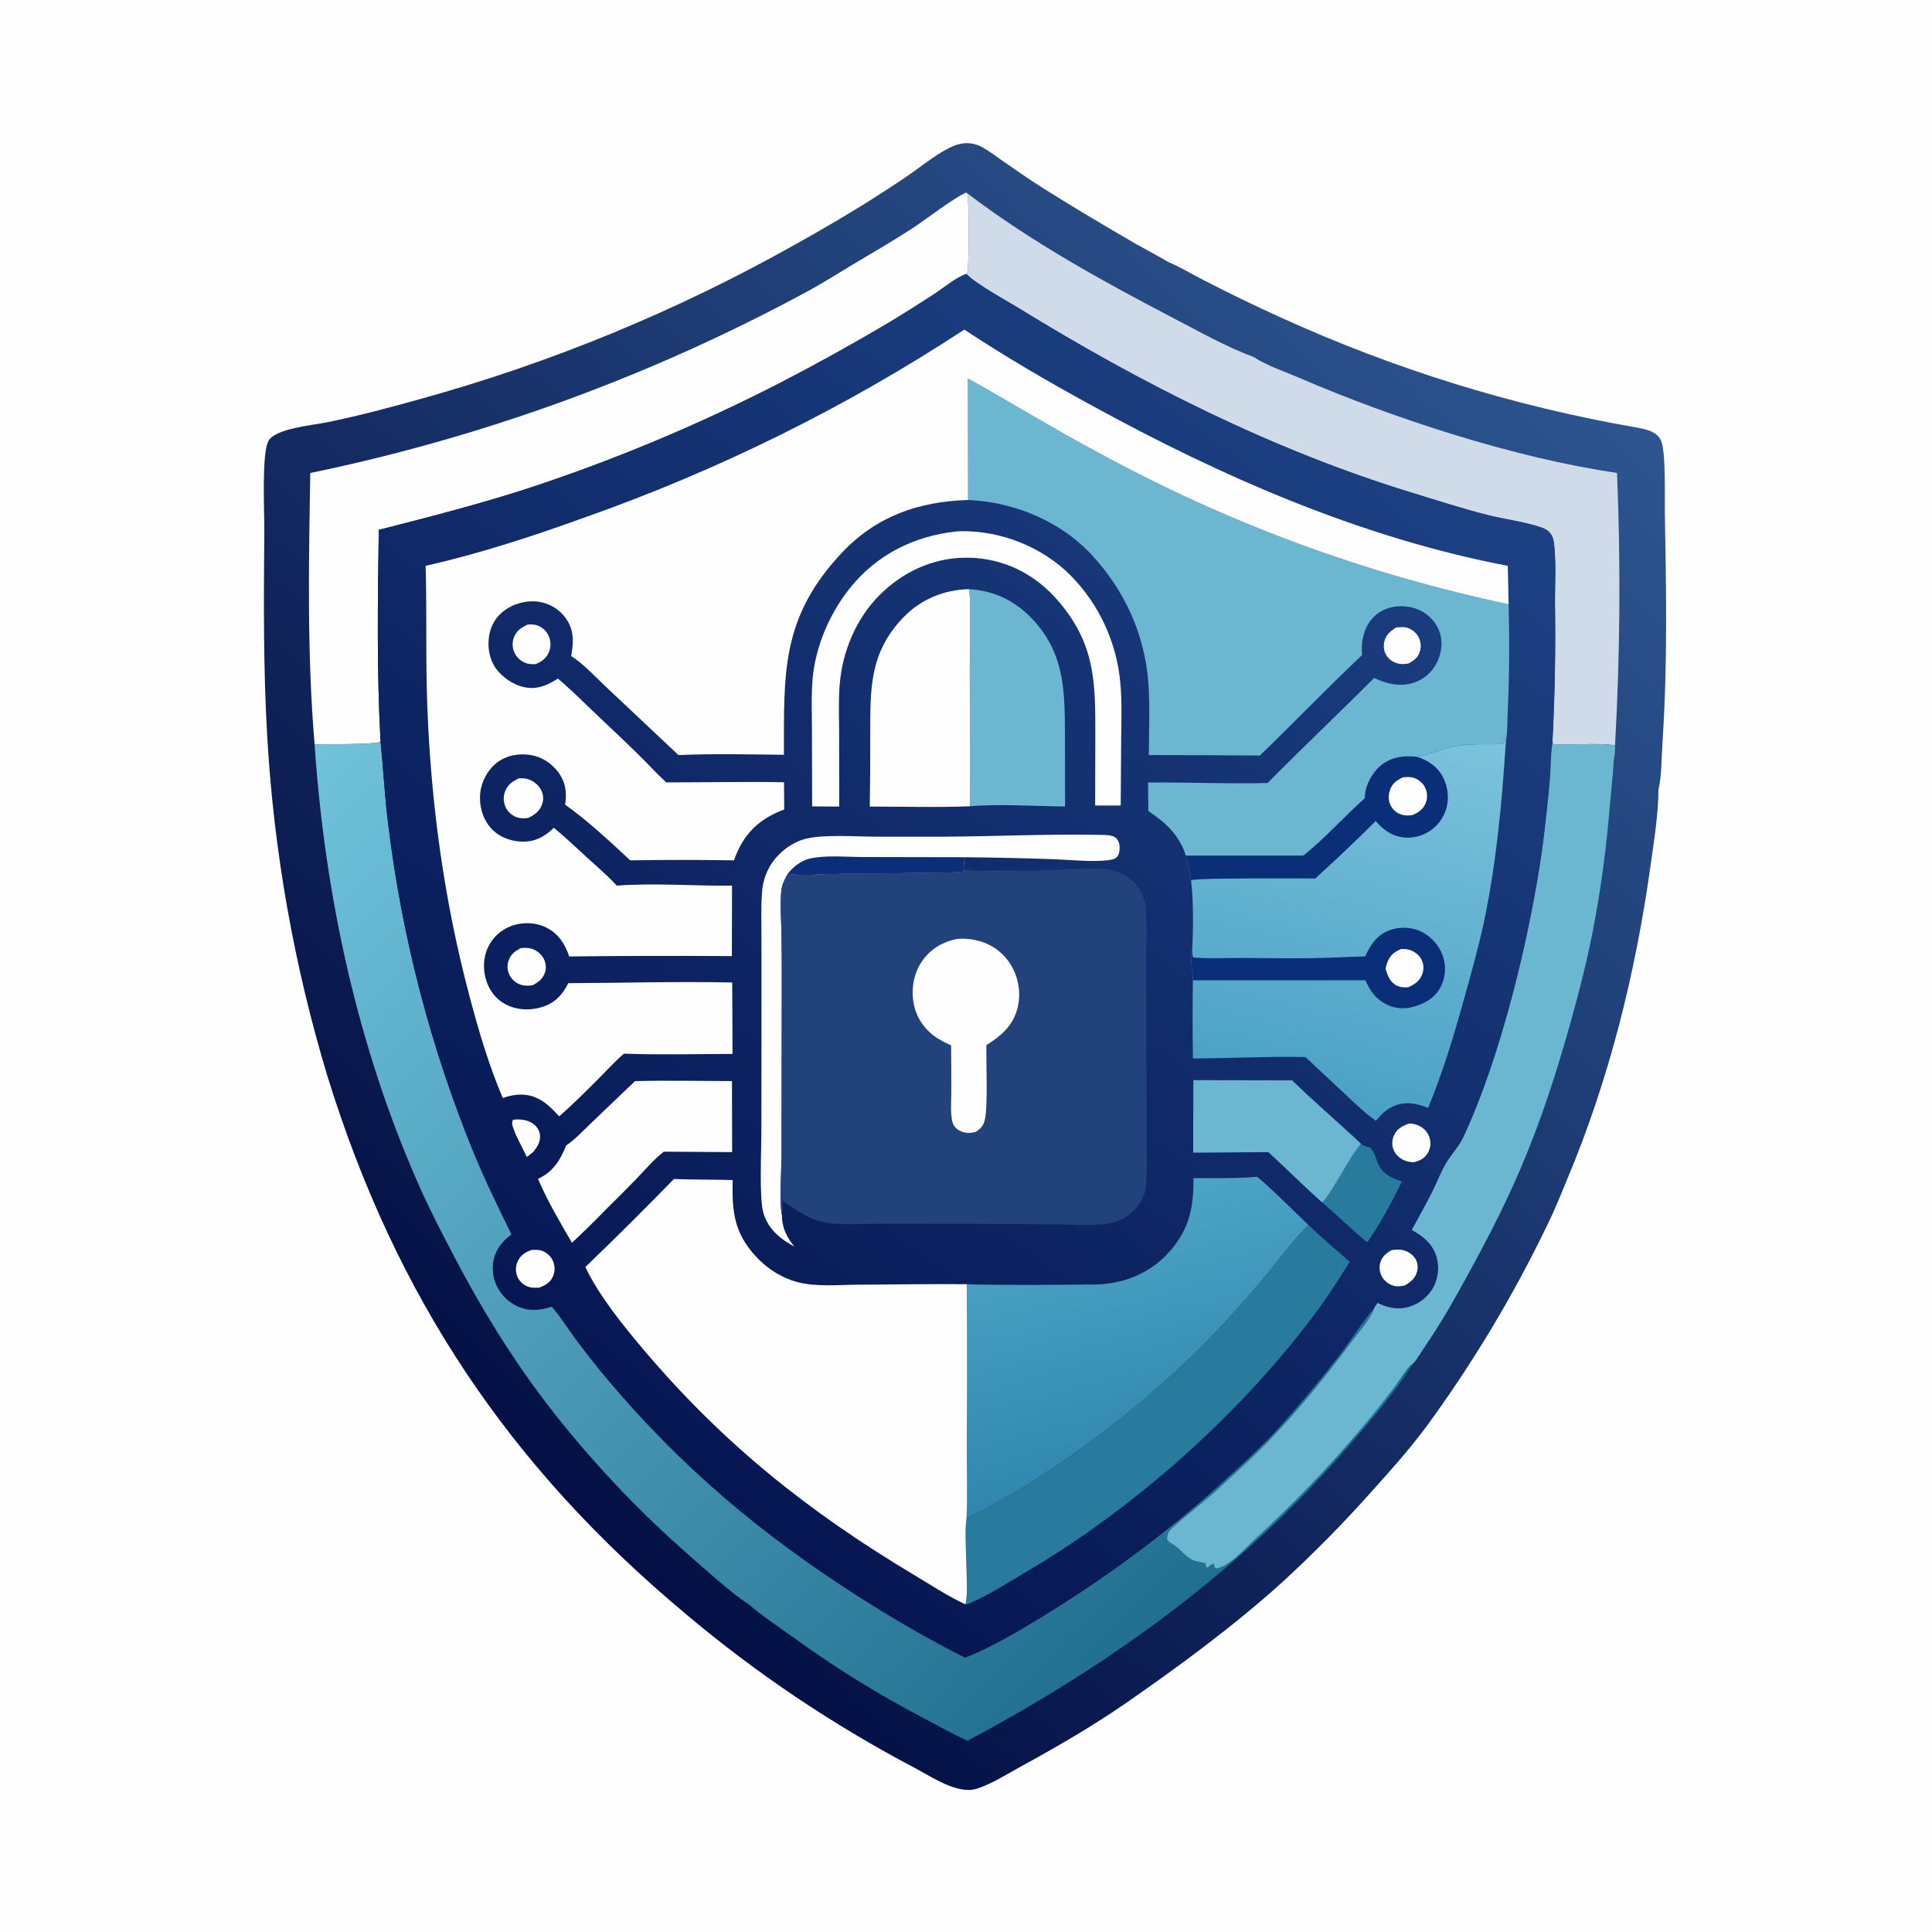
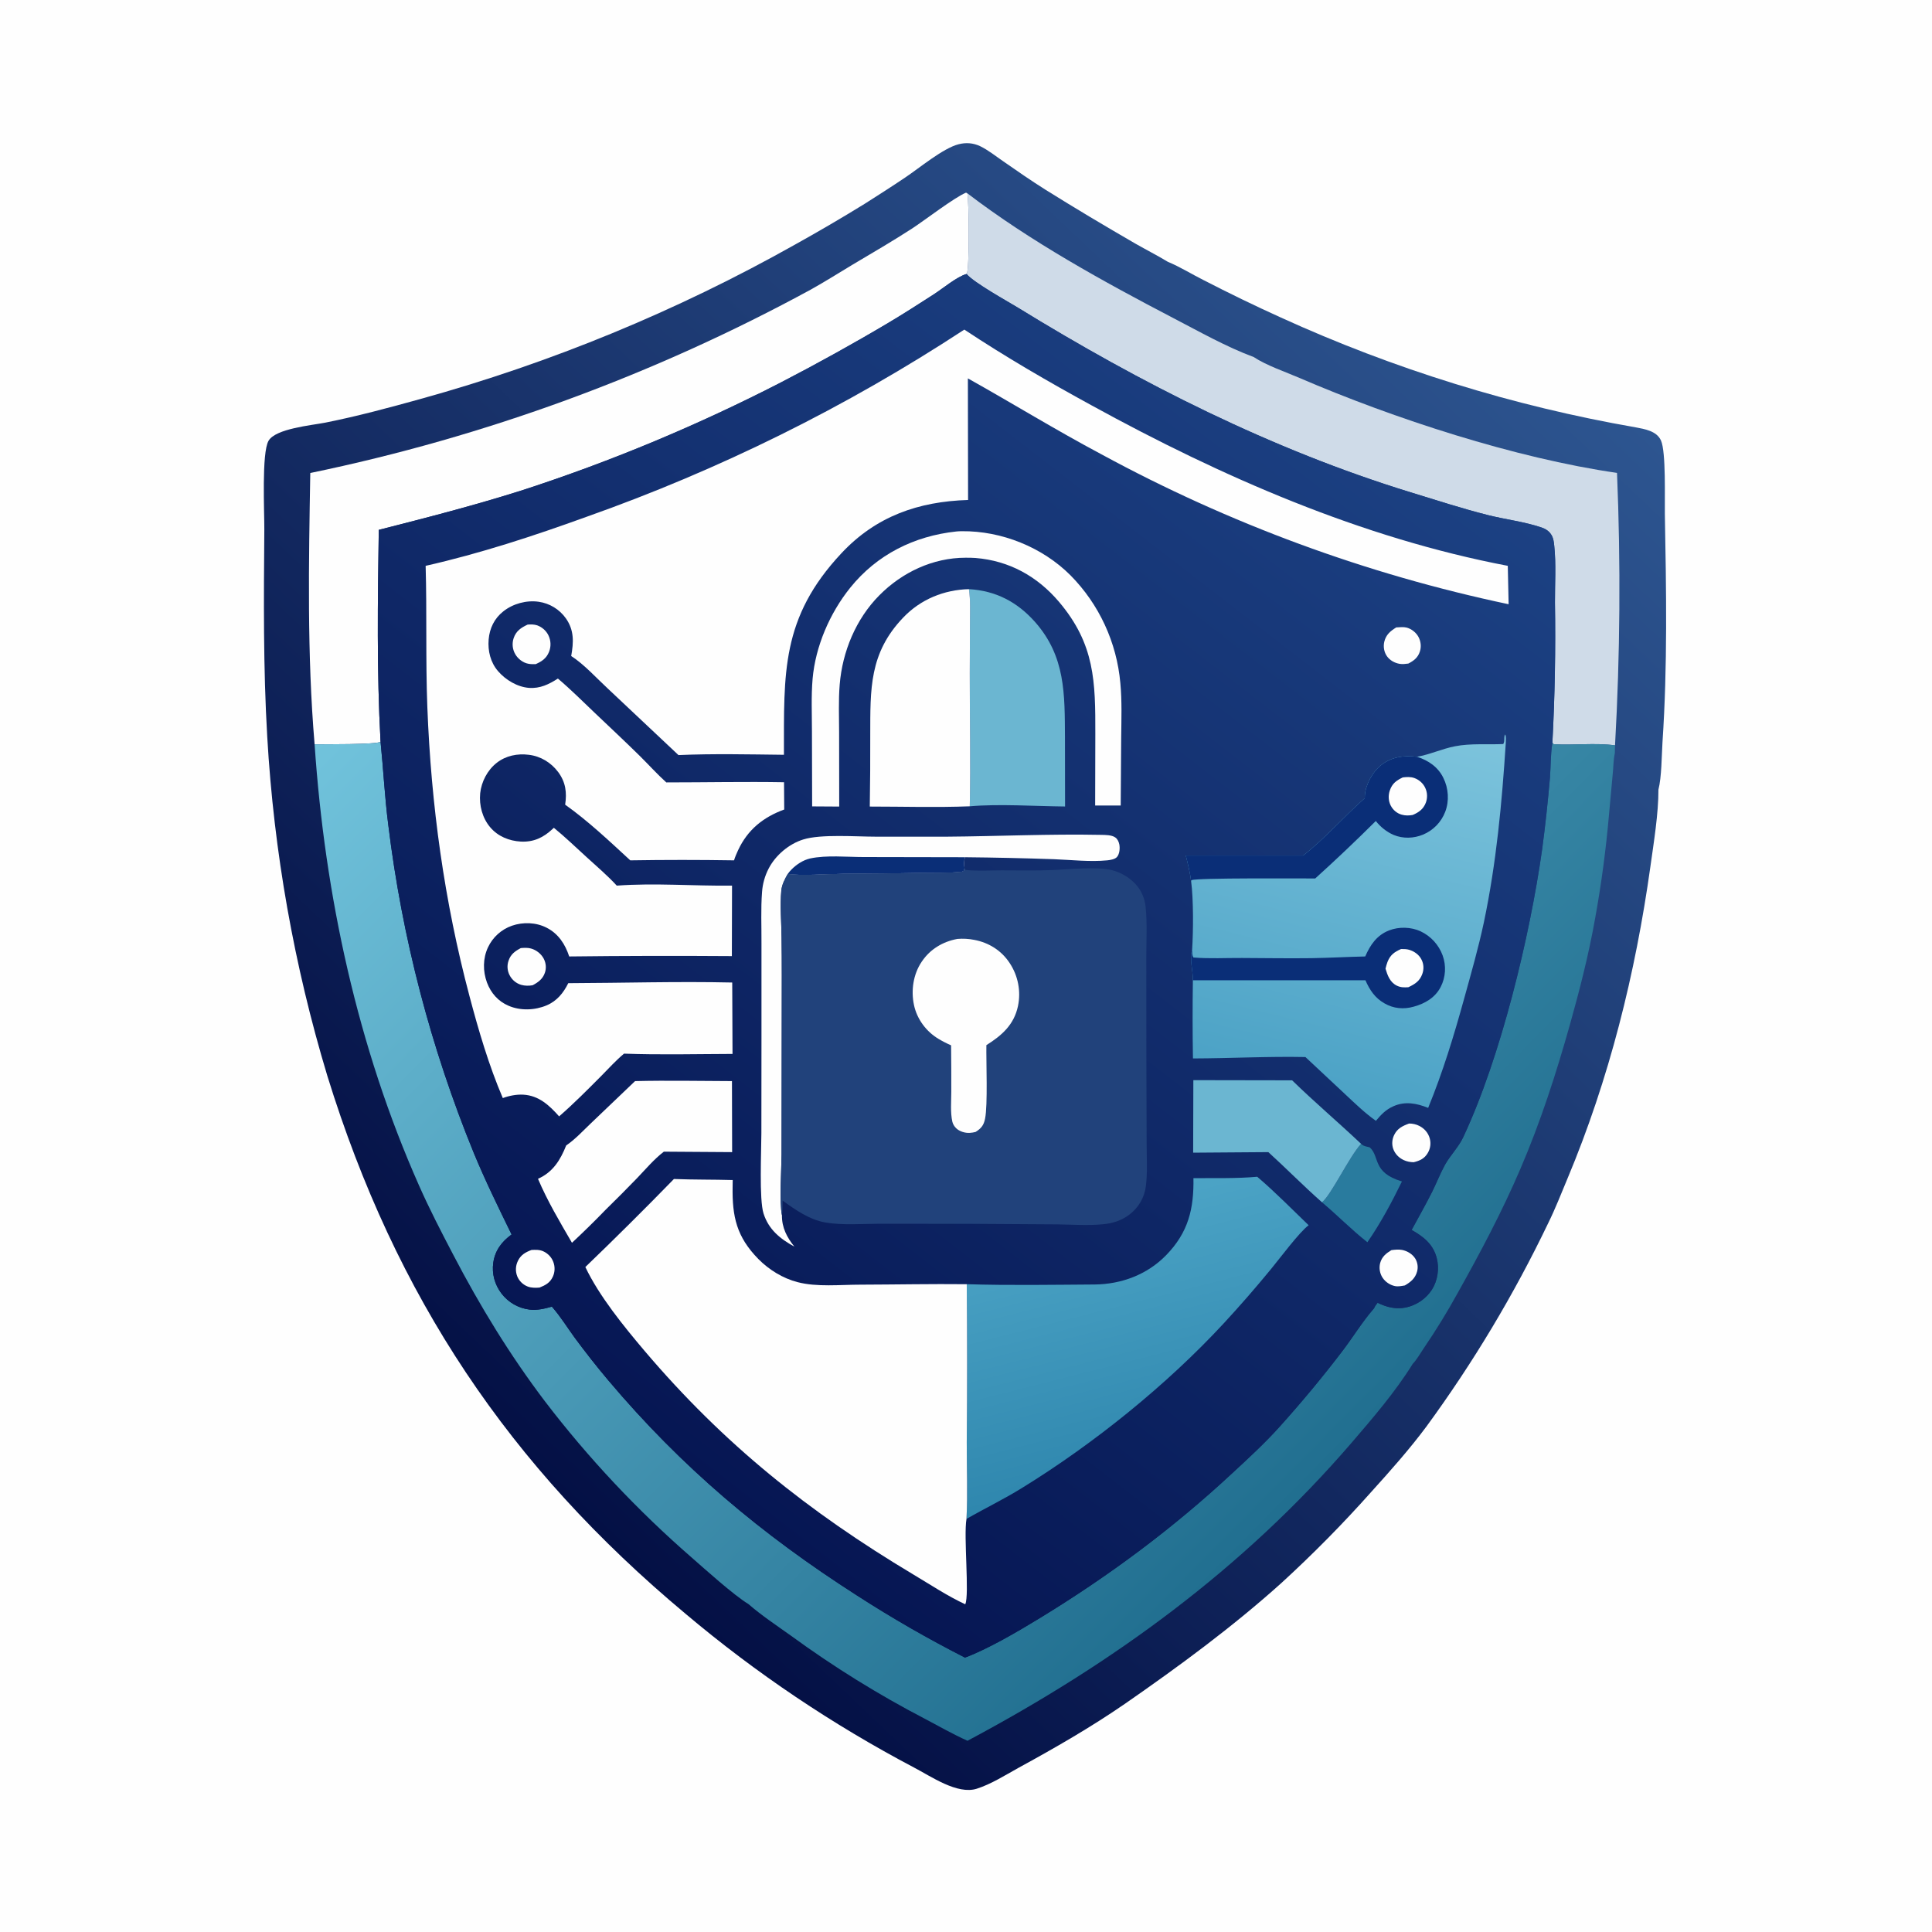
<svg xmlns="http://www.w3.org/2000/svg" width="80px" height="80px" viewBox="0 0 80 80" version="1.1">
  <defs>
    <linearGradient id="linear0" gradientUnits="userSpaceOnUse" x1="456.299" y1="1458.31" x2="1570.71" y2="285.704" gradientTransform="matrix(0.039,0,0,0.039,0,0)">
      <stop offset="0" style="stop-color:rgb(1.569%,6.275%,27.059%);stop-opacity:1;" />
      <stop offset="1" style="stop-color:rgb(17.647%,33.333%,56.471%);stop-opacity:1;" />
    </linearGradient>
    <linearGradient id="linear1" gradientUnits="userSpaceOnUse" x1="1271.13" y1="1696" x2="343.937" y2="778.953" gradientTransform="matrix(0.039,0,0,0.039,0,0)">
      <stop offset="0" style="stop-color:rgb(12.941%,43.529%,56.471%);stop-opacity:1;" />
      <stop offset="1" style="stop-color:rgb(44.314%,76.471%,86.275%);stop-opacity:1;" />
    </linearGradient>
    <linearGradient id="linear2" gradientUnits="userSpaceOnUse" x1="586.504" y1="1447.44" x2="1407.79" y2="384.844" gradientTransform="matrix(0.039,0,0,0.039,0,0)">
      <stop offset="0" style="stop-color:rgb(2.353%,8.627%,32.549%);stop-opacity:1;" />
      <stop offset="1" style="stop-color:rgb(10.98%,25.49%,51.373%);stop-opacity:1;" />
    </linearGradient>
    <linearGradient id="linear3" gradientUnits="userSpaceOnUse" x1="1230.14" y1="1554.38" x2="1159.72" y2="1277.26" gradientTransform="matrix(0.039,0,0,0.039,0,0)">
      <stop offset="0" style="stop-color:rgb(18.431%,52.941%,68.235%);stop-opacity:1;" />
      <stop offset="1" style="stop-color:rgb(29.804%,64.314%,77.647%);stop-opacity:1;" />
    </linearGradient>
    <linearGradient id="linear4" gradientUnits="userSpaceOnUse" x1="1366.71" y1="1161.93" x2="1465.9" y2="760.588" gradientTransform="matrix(0.039,0,0,0.039,0,0)">
      <stop offset="0" style="stop-color:rgb(29.02%,63.137%,77.255%);stop-opacity:1;" />
      <stop offset="1" style="stop-color:rgb(48.627%,76.471%,86.275%);stop-opacity:1;" />
    </linearGradient>
  </defs>
  <g id="surface1">
    <rect x="0" y="0" width="80" height="80" style="fill:rgb(99.608%,99.608%,99.608%);fill-opacity:1;stroke:none;" />
    <path style=" stroke:none;fill-rule:nonzero;fill:url(#linear0);" d="M 68.672 32.699 C 68.676 33.68 68.477 34.898 68.34 35.879 C 67.719 40.316 66.637 44.676 64.902 48.812 C 64.645 49.426 64.402 50.051 64.109 50.645 C 62.691 53.605 61 56.426 59.062 59.074 C 58.363 60.012 57.562 60.914 56.777 61.781 C 55.605 63.098 54.367 64.352 53.066 65.543 C 51.039 67.367 48.828 68.992 46.586 70.547 C 45.164 71.527 43.68 72.379 42.164 73.207 C 41.621 73.508 41.043 73.875 40.449 74.066 C 39.641 74.324 38.559 73.559 37.844 73.188 C 34.48 71.414 31.312 69.289 28.402 66.836 C 21.07 60.719 16.383 53.691 13.555 44.551 C 12.176 39.984 11.34 35.27 11.066 30.508 C 10.898 27.652 10.922 24.777 10.945 21.914 C 10.949 21.203 10.828 18.746 11.121 18.25 C 11.418 17.746 12.895 17.613 13.473 17.5 C 14.805 17.234 16.105 16.883 17.414 16.52 C 22.82 15.023 28.027 12.879 32.918 10.129 C 33.887 9.59 34.844 9.031 35.789 8.449 C 36.355 8.09 36.922 7.727 37.48 7.352 C 38.066 6.961 39.055 6.133 39.695 5.973 C 40 5.895 40.297 5.918 40.582 6.051 C 40.922 6.215 41.234 6.469 41.543 6.68 C 42.113 7.078 42.695 7.48 43.285 7.852 C 44.508 8.617 45.754 9.359 47.004 10.082 C 47.453 10.34 47.918 10.574 48.363 10.844 C 48.859 11.047 49.344 11.352 49.828 11.594 C 50.883 12.137 51.949 12.656 53.031 13.145 C 57.715 15.281 62.652 16.812 67.727 17.695 C 68.102 17.766 68.598 17.844 68.777 18.238 C 68.992 18.711 68.926 20.672 68.938 21.273 C 68.996 24.426 69.051 27.582 68.84 30.734 C 68.805 31.305 68.805 32.176 68.672 32.699 Z M 68.672 32.699 " />
    <path style=" stroke:none;fill-rule:nonzero;fill:rgb(81.176%,85.882%,90.98%);fill-opacity:1;" d="M 40.055 8.004 C 42.656 9.992 45.695 11.664 48.594 13.176 C 49.668 13.734 50.777 14.363 51.914 14.785 C 52.441 15.133 53.219 15.395 53.805 15.648 C 57.715 17.332 62.746 18.973 66.957 19.582 C 67.113 23.34 67.086 27.105 66.875 30.863 C 66.047 30.75 65.172 30.867 64.336 30.816 L 64.281 30.754 C 64.383 28.82 64.418 26.883 64.387 24.945 C 64.383 24.18 64.438 23.371 64.359 22.613 C 64.344 22.453 64.324 22.27 64.23 22.133 C 64.137 21.988 63.996 21.898 63.836 21.844 C 63.137 21.605 62.348 21.512 61.625 21.332 C 60.539 21.059 59.473 20.711 58.402 20.383 C 52.668 18.621 47.238 15.871 42.141 12.734 C 41.691 12.461 40.316 11.699 40.023 11.344 C 40.023 11.344 40.027 11.34 40.031 11.34 C 40.148 11.145 40.125 8.285 40.055 8.004 Z M 40.055 8.004 " />
    <path style=" stroke:none;fill-rule:nonzero;fill:rgb(99.608%,99.608%,99.608%);fill-opacity:1;" d="M 12.848 19.586 C 20.098 18.086 27.086 15.523 33.586 11.984 C 34.172 11.656 34.742 11.297 35.32 10.949 C 36.141 10.461 36.969 9.98 37.77 9.461 C 38.309 9.109 39.496 8.191 40 7.977 L 40.055 8.004 C 40.125 8.285 40.148 11.145 40.031 11.34 C 40.027 11.34 40.023 11.344 40.023 11.344 C 39.617 11.461 39.047 11.941 38.672 12.184 C 38.055 12.582 37.43 12.984 36.801 13.359 C 35.34 14.227 33.852 15.051 32.344 15.832 C 28.91 17.598 25.344 19.09 21.672 20.285 C 19.699 20.914 17.691 21.43 15.684 21.941 C 15.641 24.867 15.598 27.789 15.758 30.715 C 15.598 30.836 13.387 30.816 13.027 30.82 C 12.711 27.098 12.785 23.32 12.848 19.586 Z M 12.848 19.586 " />
    <path style=" stroke:none;fill-rule:nonzero;fill:url(#linear1);" d="M 15.758 30.715 C 15.875 31.863 15.93 33.008 16.078 34.156 C 16.648 38.824 17.84 43.395 19.621 47.746 C 20.094 48.891 20.641 50.004 21.184 51.117 C 20.777 51.414 20.5 51.773 20.426 52.285 C 20.359 52.742 20.488 53.199 20.766 53.562 C 21.047 53.93 21.469 54.172 21.93 54.227 C 22.254 54.262 22.547 54.191 22.852 54.105 L 22.887 54.145 C 23.219 54.531 23.496 54.977 23.797 55.391 C 24.242 55.992 24.703 56.582 25.188 57.156 C 28.223 60.754 31.535 63.539 35.5 66.074 C 36.941 67.004 38.43 67.859 39.957 68.637 C 40.902 68.289 42.176 67.539 43.059 67 C 45.926 65.25 48.566 63.289 51.027 61 C 51.703 60.375 52.383 59.75 53 59.062 C 53.898 58.062 54.777 57.008 55.59 55.938 C 56.023 55.371 56.406 54.738 56.871 54.203 L 56.898 54.172 C 56.926 54.09 56.992 54.016 57.043 53.945 C 57.418 54.129 57.793 54.223 58.211 54.141 C 58.656 54.047 59.051 53.777 59.297 53.395 C 59.535 53.012 59.602 52.527 59.492 52.094 C 59.344 51.516 58.941 51.207 58.453 50.93 C 58.738 50.402 59.039 49.875 59.309 49.336 C 59.488 48.973 59.637 48.59 59.832 48.234 C 60.059 47.828 60.398 47.5 60.594 47.078 C 62.145 43.77 63.344 38.793 63.855 35.18 C 63.988 34.191 64.094 33.199 64.18 32.207 C 64.215 31.754 64.203 31.262 64.273 30.816 L 64.281 30.754 L 64.336 30.816 C 65.172 30.867 66.047 30.75 66.875 30.863 L 66.867 31.188 C 66.863 31.199 66.859 31.215 66.859 31.23 C 66.805 31.488 66.809 31.77 66.781 32.031 L 66.625 33.734 C 66.5 35.172 66.309 36.605 66.051 38.027 C 65.789 39.508 65.418 40.961 65.012 42.41 C 64.438 44.449 63.793 46.453 62.957 48.398 C 62.207 50.152 61.301 51.859 60.371 53.52 C 59.934 54.316 59.461 55.086 58.949 55.836 C 58.809 56.043 58.668 56.297 58.496 56.477 C 57.766 57.652 56.844 58.719 55.945 59.766 C 51.461 64.969 46.094 68.867 40.062 72.082 C 39.465 71.812 38.887 71.484 38.305 71.176 C 36.375 70.172 34.523 69.023 32.762 67.738 C 32.172 67.316 31.539 66.898 30.992 66.422 C 30.367 66.039 29.219 65 28.633 64.488 C 26.398 62.543 24.363 60.379 22.566 58.027 C 21.113 56.109 19.875 54.082 18.766 51.953 C 18.273 51.012 17.785 50.07 17.355 49.098 C 14.805 43.359 13.449 37.066 13.027 30.82 C 13.387 30.816 15.598 30.836 15.758 30.715 Z M 15.758 30.715 " />
-     <path style=" stroke:none;fill-rule:nonzero;fill:rgb(41.961%,71.373%,81.961%);fill-opacity:1;" d="M 64.281 30.754 L 64.336 30.816 C 65.172 30.867 66.047 30.75 66.875 30.863 L 66.867 31.188 C 66.863 31.199 66.859 31.215 66.859 31.23 C 66.805 31.488 66.809 31.77 66.781 32.031 L 66.625 33.734 C 66.5 35.172 66.309 36.605 66.051 38.027 C 65.789 39.508 65.418 40.961 65.012 42.41 C 64.438 44.449 63.793 46.453 62.957 48.398 C 62.207 50.152 61.301 51.859 60.371 53.52 C 59.934 54.316 59.461 55.086 58.949 55.836 C 58.809 56.043 58.668 56.297 58.496 56.477 C 58.445 56.508 58.391 56.539 58.352 56.586 C 58.109 56.875 57.906 57.211 57.68 57.516 C 57.258 58.07 56.824 58.617 56.371 59.148 C 54.992 60.785 53.539 62.289 51.961 63.738 C 51.582 64.086 50.871 64.902 50.344 64.945 C 50.273 64.891 50.285 64.832 50.273 64.746 C 50.141 64.75 50.094 64.879 49.953 64.906 C 49.945 64.844 49.934 64.789 49.922 64.727 L 49.793 64.699 C 49.695 64.68 49.594 64.66 49.496 64.633 C 49.145 64.52 48.953 64.234 48.68 64.016 C 48.562 63.922 48.406 63.879 48.332 63.742 C 48.324 63.574 48.371 63.438 48.496 63.32 C 49.094 62.754 49.777 62.266 50.387 61.707 C 51.09 61.059 51.812 60.41 52.48 59.727 C 53.707 58.461 54.859 57.047 55.91 55.633 C 56.156 55.301 56.754 54.613 56.879 54.242 C 56.883 54.219 56.891 54.195 56.898 54.172 C 56.926 54.09 56.992 54.016 57.043 53.945 C 57.418 54.129 57.793 54.223 58.211 54.141 C 58.656 54.047 59.051 53.777 59.297 53.395 C 59.535 53.012 59.602 52.527 59.492 52.094 C 59.344 51.516 58.941 51.207 58.453 50.93 C 58.738 50.402 59.039 49.875 59.309 49.336 C 59.488 48.973 59.637 48.59 59.832 48.234 C 60.059 47.828 60.398 47.5 60.594 47.078 C 62.145 43.77 63.344 38.793 63.855 35.18 C 63.988 34.191 64.094 33.199 64.18 32.207 C 64.215 31.754 64.203 31.262 64.273 30.816 Z M 64.281 30.754 " />
    <path style=" stroke:none;fill-rule:nonzero;fill:url(#linear2);" d="M 15.684 21.941 C 17.691 21.43 19.699 20.914 21.672 20.285 C 25.344 19.09 28.91 17.598 32.344 15.832 C 33.852 15.051 35.34 14.227 36.801 13.359 C 37.43 12.984 38.055 12.582 38.672 12.184 C 39.047 11.941 39.617 11.461 40.023 11.344 C 40.316 11.699 41.691 12.461 42.141 12.734 C 47.238 15.871 52.668 18.621 58.402 20.383 C 59.473 20.711 60.539 21.059 61.625 21.332 C 62.348 21.512 63.137 21.605 63.836 21.844 C 63.996 21.898 64.137 21.988 64.23 22.133 C 64.324 22.27 64.344 22.453 64.359 22.613 C 64.438 23.371 64.383 24.18 64.387 24.945 C 64.418 26.883 64.383 28.82 64.281 30.754 L 64.273 30.816 C 64.203 31.262 64.215 31.754 64.18 32.207 C 64.094 33.199 63.988 34.191 63.855 35.18 C 63.344 38.793 62.145 43.77 60.594 47.078 C 60.398 47.5 60.059 47.828 59.832 48.234 C 59.637 48.59 59.488 48.973 59.309 49.336 C 59.039 49.875 58.738 50.402 58.453 50.93 C 58.941 51.207 59.344 51.516 59.492 52.094 C 59.602 52.527 59.535 53.012 59.297 53.395 C 59.051 53.777 58.656 54.047 58.211 54.141 C 57.793 54.223 57.418 54.129 57.043 53.945 C 56.992 54.016 56.926 54.09 56.898 54.172 L 56.871 54.203 C 56.406 54.738 56.023 55.371 55.59 55.938 C 54.777 57.008 53.898 58.062 53 59.062 C 52.383 59.75 51.703 60.375 51.027 61 C 48.566 63.289 45.926 65.25 43.059 67 C 42.176 67.539 40.902 68.289 39.957 68.637 C 38.43 67.859 36.941 67.004 35.5 66.074 C 31.535 63.539 28.223 60.754 25.188 57.156 C 24.703 56.582 24.242 55.992 23.797 55.391 C 23.496 54.977 23.219 54.531 22.887 54.145 L 22.852 54.105 C 22.547 54.191 22.254 54.262 21.93 54.227 C 21.469 54.172 21.047 53.93 20.766 53.562 C 20.488 53.199 20.359 52.742 20.426 52.285 C 20.5 51.773 20.777 51.414 21.184 51.117 C 20.641 50.004 20.094 48.891 19.621 47.746 C 17.84 43.395 16.648 38.824 16.078 34.156 C 15.93 33.008 15.875 31.863 15.758 30.715 C 15.598 27.789 15.641 24.867 15.684 21.941 Z M 15.684 21.941 " />
-     <path style=" stroke:none;fill-rule:nonzero;fill:rgb(99.608%,99.608%,99.608%);fill-opacity:1;" d="M 21.242 46.367 C 21.531 46.332 21.824 46.359 22.07 46.527 C 22.219 46.633 22.328 46.785 22.355 46.969 C 22.398 47.262 22.262 47.469 22.09 47.691 L 21.816 47.91 C 21.637 47.527 21.418 47.16 21.273 46.766 C 21.219 46.621 21.176 46.516 21.242 46.367 Z M 21.242 46.367 " />
    <path style=" stroke:none;fill-rule:nonzero;fill:rgb(99.608%,99.608%,99.608%);fill-opacity:1;" d="M 57.816 25.98 C 57.957 25.973 58.113 25.953 58.25 25.988 C 58.449 26.043 58.637 26.191 58.734 26.371 C 58.836 26.559 58.859 26.781 58.793 26.98 C 58.711 27.234 58.543 27.359 58.316 27.477 C 58.195 27.492 58.074 27.508 57.953 27.488 C 57.75 27.453 57.551 27.344 57.43 27.172 C 57.309 27 57.273 26.777 57.32 26.574 C 57.391 26.281 57.57 26.133 57.816 25.98 Z M 57.816 25.98 " />
    <path style=" stroke:none;fill-rule:nonzero;fill:rgb(99.608%,99.608%,99.608%);fill-opacity:1;" d="M 57.613 51.766 C 57.758 51.746 57.918 51.73 58.062 51.758 C 58.277 51.801 58.496 51.934 58.609 52.125 C 58.699 52.281 58.727 52.469 58.68 52.645 C 58.605 52.93 58.414 53.086 58.172 53.227 C 58.039 53.25 57.898 53.281 57.762 53.254 C 57.555 53.211 57.359 53.078 57.246 52.902 C 57.133 52.727 57.098 52.508 57.148 52.305 C 57.219 52.039 57.391 51.902 57.613 51.766 Z M 57.613 51.766 " />
    <path style=" stroke:none;fill-rule:nonzero;fill:rgb(99.608%,99.608%,99.608%);fill-opacity:1;" d="M 21.566 39.258 C 21.703 39.246 21.859 39.238 21.992 39.277 C 22.211 39.34 22.41 39.496 22.516 39.699 C 22.609 39.879 22.629 40.09 22.562 40.281 C 22.473 40.539 22.285 40.676 22.055 40.797 C 21.902 40.824 21.734 40.824 21.582 40.781 C 21.375 40.719 21.203 40.578 21.102 40.383 C 21.004 40.195 20.988 39.977 21.059 39.777 C 21.148 39.512 21.328 39.383 21.566 39.258 Z M 21.566 39.258 " />
    <path style=" stroke:none;fill-rule:nonzero;fill:rgb(99.608%,99.608%,99.608%);fill-opacity:1;" d="M 58.348 46.523 C 58.496 46.523 58.641 46.555 58.77 46.621 C 58.98 46.727 59.141 46.91 59.203 47.141 C 59.258 47.344 59.23 47.559 59.121 47.742 C 58.984 47.977 58.793 48.062 58.539 48.125 C 58.398 48.125 58.246 48.094 58.121 48.035 C 57.922 47.941 57.766 47.781 57.691 47.574 C 57.625 47.387 57.641 47.176 57.73 46.996 C 57.859 46.727 58.078 46.621 58.348 46.523 Z M 58.348 46.523 " />
    <path style=" stroke:none;fill-rule:nonzero;fill:rgb(99.608%,99.608%,99.608%);fill-opacity:1;" d="M 22.008 51.758 C 22.172 51.75 22.336 51.742 22.492 51.812 C 22.684 51.898 22.836 52.055 22.91 52.25 C 22.988 52.453 22.98 52.676 22.891 52.867 C 22.773 53.121 22.582 53.219 22.34 53.316 C 22.172 53.328 22.008 53.332 21.852 53.273 C 21.66 53.199 21.504 53.051 21.422 52.859 C 21.336 52.648 21.344 52.418 21.445 52.211 C 21.566 51.961 21.754 51.855 22.008 51.758 Z M 22.008 51.758 " />
    <path style=" stroke:none;fill-rule:nonzero;fill:rgb(99.608%,99.608%,99.608%);fill-opacity:1;" d="M 21.848 25.863 C 21.98 25.852 22.117 25.852 22.246 25.895 C 22.449 25.969 22.617 26.117 22.711 26.312 C 22.812 26.523 22.824 26.77 22.734 26.992 C 22.629 27.258 22.438 27.387 22.184 27.5 C 22.082 27.504 21.973 27.504 21.875 27.484 C 21.656 27.445 21.441 27.277 21.332 27.082 C 21.219 26.883 21.195 26.641 21.27 26.422 C 21.371 26.125 21.574 25.992 21.848 25.863 Z M 21.848 25.863 " />
-     <path style=" stroke:none;fill-rule:nonzero;fill:rgb(99.608%,99.608%,99.608%);fill-opacity:1;" d="M 21.492 32.227 C 21.605 32.227 21.723 32.223 21.832 32.254 C 22.066 32.32 22.281 32.48 22.398 32.695 C 22.5 32.879 22.52 33.102 22.449 33.301 C 22.352 33.582 22.141 33.738 21.883 33.867 C 21.742 33.887 21.605 33.895 21.465 33.859 C 21.246 33.809 21.051 33.648 20.949 33.449 C 20.844 33.238 20.828 32.996 20.914 32.773 C 21.02 32.484 21.227 32.352 21.492 32.227 Z M 21.492 32.227 " />
    <path style=" stroke:none;fill-rule:nonzero;fill:rgb(16.078%,48.235%,61.961%);fill-opacity:1;" d="M 56.359 47.363 C 56.371 47.375 56.387 47.387 56.398 47.398 C 56.484 47.465 56.609 47.484 56.715 47.508 C 57.152 47.895 56.801 48.543 58.051 48.922 C 57.633 49.777 57.164 50.656 56.621 51.438 C 55.969 50.926 55.379 50.32 54.742 49.785 C 55.141 49.453 55.844 47.938 56.359 47.363 Z M 56.359 47.363 " />
    <path style=" stroke:none;fill-rule:nonzero;fill:rgb(41.961%,71.373%,81.961%);fill-opacity:1;" d="M 49.414 44.727 L 53.504 44.734 C 54.43 45.637 55.418 46.473 56.359 47.363 C 55.844 47.938 55.141 49.453 54.742 49.785 C 53.984 49.117 53.27 48.391 52.52 47.707 L 49.406 47.73 Z M 49.414 44.727 " />
    <path style=" stroke:none;fill-rule:nonzero;fill:rgb(99.608%,99.608%,99.608%);fill-opacity:1;" d="M 26.297 44.766 C 27.633 44.734 28.973 44.762 30.309 44.766 L 30.316 47.707 L 27.488 47.688 C 27.082 48 26.734 48.414 26.383 48.781 C 25.949 49.23 25.512 49.668 25.066 50.105 C 24.617 50.57 24.156 51.02 23.684 51.461 C 23.18 50.594 22.668 49.734 22.277 48.812 C 22.898 48.535 23.203 48.035 23.445 47.43 C 23.812 47.184 24.152 46.812 24.477 46.504 Z M 26.297 44.766 " />
    <path style=" stroke:none;fill-rule:nonzero;fill:rgb(99.608%,99.608%,99.608%);fill-opacity:1;" d="M 32.895 51.621 C 32.309 51.301 31.828 50.914 31.617 50.25 C 31.43 49.668 31.527 47.66 31.527 46.918 L 31.531 42.926 L 31.531 39.055 C 31.535 38.355 31.5 37.633 31.555 36.934 C 31.578 36.598 31.672 36.266 31.828 35.965 C 32.113 35.414 32.668 34.945 33.258 34.762 C 33.984 34.531 35.449 34.645 36.273 34.645 L 39.203 34.645 C 41.328 34.629 43.465 34.527 45.59 34.57 C 45.766 34.574 46.031 34.57 46.18 34.676 C 46.273 34.738 46.324 34.852 46.348 34.961 C 46.379 35.117 46.363 35.359 46.25 35.488 C 46.164 35.582 45.969 35.613 45.848 35.625 C 45.137 35.695 44.359 35.605 43.645 35.578 C 42.414 35.535 41.184 35.508 39.953 35.496 C 39.918 35.656 39.918 35.785 39.938 35.945 L 39.922 36.051 C 39.875 36.086 39.84 36.098 39.781 36.105 C 39.273 36.152 38.742 36.137 38.23 36.145 C 37.121 36.164 36.012 36.18 34.898 36.184 C 34.277 36.191 33.172 36.273 32.617 36.191 C 32.496 36.406 32.375 36.629 32.352 36.883 C 32.297 37.512 32.355 38.168 32.363 38.801 C 32.379 39.867 32.371 40.934 32.371 42.004 L 32.363 47.805 C 32.359 48.426 32.266 49.785 32.379 50.324 C 32.371 50.828 32.586 51.242 32.895 51.621 Z M 32.895 51.621 " />
    <path style=" stroke:none;fill-rule:nonzero;fill:rgb(3.922%,18.039%,46.667%);fill-opacity:1;" d="M 32.617 36.191 C 32.664 36.125 32.711 36.066 32.77 36.008 C 32.977 35.797 33.254 35.613 33.547 35.547 C 34.219 35.402 35.062 35.488 35.754 35.488 L 39.953 35.496 C 39.918 35.656 39.918 35.785 39.938 35.945 L 39.922 36.051 C 39.875 36.086 39.84 36.098 39.781 36.105 C 39.273 36.152 38.742 36.137 38.23 36.145 C 37.121 36.164 36.012 36.18 34.898 36.184 C 34.277 36.191 33.172 36.273 32.617 36.191 Z M 32.617 36.191 " />
    <path style=" stroke:none;fill-rule:nonzero;fill:rgb(99.608%,99.608%,99.608%);fill-opacity:1;" d="M 39.594 22.008 C 39.672 22 39.75 21.996 39.828 21.996 C 41.473 21.98 43.16 22.656 44.324 23.82 C 45.512 25.02 46.242 26.602 46.391 28.285 C 46.461 29.031 46.434 29.789 46.426 30.535 L 46.406 33.355 L 45.348 33.355 L 45.355 30.395 C 45.359 28.227 45.34 26.68 43.852 24.922 C 42.953 23.863 41.789 23.219 40.398 23.105 C 40.262 23.094 40.121 23.094 39.984 23.094 C 38.629 23.094 37.352 23.699 36.41 24.652 C 35.441 25.629 34.879 26.984 34.77 28.352 C 34.715 29.004 34.746 29.688 34.746 30.344 L 34.75 33.398 L 33.629 33.391 L 33.621 30.293 C 33.621 29.57 33.586 28.828 33.648 28.109 C 33.766 26.762 34.359 25.391 35.203 24.34 C 36.309 22.965 37.852 22.195 39.594 22.008 Z M 39.594 22.008 " />
    <path style=" stroke:none;fill-rule:nonzero;fill:rgb(41.961%,71.373%,81.961%);fill-opacity:1;" d="M 40.121 24.395 C 41.23 24.461 42.113 24.918 42.855 25.75 C 44.125 27.184 44.086 28.746 44.098 30.539 L 44.102 33.395 C 42.863 33.383 41.359 33.281 40.156 33.387 C 40.199 31.559 40.152 29.719 40.156 27.891 L 40.164 25.836 C 40.164 25.359 40.191 24.863 40.121 24.395 Z M 40.121 24.395 " />
    <path style=" stroke:none;fill-rule:nonzero;fill:rgb(99.608%,99.608%,99.608%);fill-opacity:1;" d="M 36.016 33.398 C 36.031 32.414 36.039 31.426 36.035 30.438 C 36.039 28.531 35.988 27.047 37.402 25.57 C 38.121 24.816 39.09 24.422 40.121 24.395 C 40.191 24.863 40.164 25.359 40.164 25.836 L 40.156 27.891 C 40.152 29.719 40.199 31.559 40.156 33.387 C 38.781 33.441 37.391 33.398 36.016 33.398 Z M 36.016 33.398 " />
-     <path style=" stroke:none;fill-rule:nonzero;fill:rgb(16.078%,48.235%,61.961%);fill-opacity:1;" d="M 54.188 50.734 C 54.738 51.258 55.32 51.746 55.891 52.25 C 55.473 52.906 55.062 53.566 54.602 54.195 C 51.484 58.438 47.031 62.426 42.488 65.09 C 41.703 65.551 40.867 66.105 40.02 66.438 L 39.969 66.43 C 40.148 66.039 39.895 63.609 40.02 62.895 C 40.781 62.457 41.57 62.078 42.32 61.613 C 45.281 59.789 48.309 57.352 50.676 54.793 C 51.348 54.066 51.996 53.32 52.625 52.555 C 52.977 52.129 53.801 51.02 54.188 50.734 Z M 54.188 50.734 " />
    <path style=" stroke:none;fill-rule:nonzero;fill:url(#linear3);" d="M 49.418 48.785 C 50.293 48.777 51.188 48.805 52.059 48.727 C 52.801 49.359 53.484 50.059 54.188 50.734 C 53.801 51.02 52.977 52.129 52.625 52.555 C 51.996 53.32 51.348 54.066 50.676 54.793 C 48.309 57.352 45.281 59.789 42.32 61.613 C 41.57 62.078 40.781 62.457 40.02 62.895 C 40.074 61.848 40.027 60.773 40.031 59.727 C 40.051 57.543 40.051 55.359 40.031 53.176 C 41.789 53.23 43.57 53.199 45.332 53.188 C 46.441 53.176 47.504 52.777 48.285 51.977 C 49.207 51.031 49.438 50.059 49.418 48.785 Z M 49.418 48.785 " />
    <path style=" stroke:none;fill-rule:nonzero;fill:url(#linear4);" d="M 58.676 31.336 C 59.203 31.246 59.715 31.004 60.246 30.902 C 60.895 30.773 61.586 30.84 62.246 30.809 C 62.332 30.672 62.25 30.539 62.328 30.41 C 62.371 30.516 62.352 30.641 62.352 30.754 C 62.191 33.254 61.961 35.73 61.445 38.188 C 61.219 39.25 60.918 40.297 60.629 41.344 C 60.203 42.887 59.746 44.391 59.137 45.875 C 58.664 45.684 58.18 45.59 57.695 45.809 C 57.383 45.945 57.188 46.156 56.973 46.41 C 56.512 46.086 56.102 45.684 55.691 45.301 L 54.055 43.77 C 52.508 43.738 50.945 43.824 49.398 43.828 C 49.379 42.75 49.379 41.668 49.395 40.59 C 49.402 40.195 49.246 39.703 49.363 39.332 C 49.414 38.551 49.422 37.234 49.32 36.473 C 49.277 36.133 49.184 35.758 49.102 35.426 L 53.961 35.426 C 54.871 34.715 55.645 33.816 56.512 33.051 C 56.512 33.008 56.512 32.969 56.516 32.93 C 56.551 32.48 56.828 31.977 57.172 31.695 C 57.613 31.336 58.133 31.273 58.676 31.336 Z M 58.676 31.336 " />
    <path style=" stroke:none;fill-rule:nonzero;fill:rgb(3.922%,18.039%,46.667%);fill-opacity:1;" d="M 56.531 39.605 C 56.738 39.129 57.008 38.727 57.516 38.527 C 57.926 38.367 58.426 38.379 58.828 38.566 C 59.25 38.766 59.578 39.125 59.738 39.566 C 59.891 39.992 59.863 40.465 59.656 40.867 C 59.426 41.312 59.008 41.555 58.539 41.684 C 58.125 41.801 57.703 41.766 57.328 41.547 C 56.934 41.324 56.715 40.992 56.539 40.59 L 49.395 40.59 C 49.402 40.195 49.246 39.703 49.363 39.332 C 49.371 39.445 49.355 39.555 49.418 39.648 C 50.078 39.703 50.766 39.664 51.43 39.668 C 52.387 39.672 53.344 39.688 54.301 39.676 C 55.047 39.664 55.789 39.621 56.531 39.605 Z M 56.531 39.605 " />
    <path style=" stroke:none;fill-rule:nonzero;fill:rgb(99.608%,99.608%,99.608%);fill-opacity:1;" d="M 58.016 39.297 C 58.129 39.297 58.242 39.297 58.348 39.328 C 58.566 39.395 58.762 39.531 58.863 39.738 C 58.957 39.922 58.965 40.137 58.895 40.328 C 58.789 40.625 58.59 40.75 58.316 40.879 C 58.145 40.891 57.996 40.891 57.836 40.812 C 57.555 40.672 57.453 40.387 57.371 40.109 C 57.395 40.016 57.418 39.922 57.453 39.832 C 57.566 39.543 57.738 39.418 58.016 39.297 Z M 58.016 39.297 " />
    <path style=" stroke:none;fill-rule:nonzero;fill:rgb(3.922%,18.039%,46.667%);fill-opacity:1;" d="M 56.512 33.051 C 56.512 33.008 56.512 32.969 56.516 32.93 C 56.551 32.48 56.828 31.977 57.172 31.695 C 57.613 31.336 58.133 31.273 58.676 31.336 C 59.145 31.488 59.547 31.758 59.766 32.211 C 59.98 32.641 60.016 33.164 59.844 33.613 C 59.68 34.043 59.348 34.383 58.926 34.559 C 58.543 34.719 58.098 34.734 57.711 34.574 C 57.418 34.449 57.164 34.242 56.969 33.996 C 56.152 34.809 55.316 35.602 54.461 36.375 C 53.844 36.379 49.586 36.344 49.344 36.445 L 49.32 36.473 C 49.277 36.133 49.184 35.758 49.102 35.426 L 53.961 35.426 C 54.871 34.715 55.645 33.816 56.512 33.051 Z M 56.512 33.051 " />
    <path style=" stroke:none;fill-rule:nonzero;fill:rgb(99.608%,99.608%,99.608%);fill-opacity:1;" d="M 58.086 32.191 C 58.246 32.172 58.414 32.16 58.57 32.219 C 58.766 32.289 58.938 32.445 59.02 32.633 C 59.109 32.824 59.113 33.047 59.039 33.242 C 58.938 33.504 58.746 33.641 58.496 33.746 C 58.348 33.773 58.191 33.777 58.043 33.734 C 57.844 33.68 57.68 33.539 57.586 33.355 C 57.488 33.16 57.48 32.93 57.551 32.727 C 57.648 32.441 57.824 32.316 58.086 32.191 Z M 58.086 32.191 " />
    <path style=" stroke:none;fill-rule:nonzero;fill:rgb(99.608%,99.608%,99.608%);fill-opacity:1;" d="M 27.906 48.82 C 28.719 48.852 29.531 48.84 30.34 48.863 L 30.336 49.141 C 30.316 50.375 30.5 51.215 31.402 52.133 C 31.84 52.578 32.418 52.934 33.023 53.09 C 33.824 53.301 34.797 53.195 35.629 53.195 C 37.094 53.191 38.562 53.16 40.031 53.176 C 40.051 55.359 40.051 57.543 40.031 59.727 C 40.027 60.773 40.074 61.848 40.02 62.895 C 39.895 63.609 40.148 66.039 39.969 66.43 C 39.227 66.086 38.512 65.609 37.805 65.188 C 33.477 62.598 29.965 59.793 26.691 55.938 C 25.828 54.918 24.809 53.668 24.238 52.465 C 25.48 51.27 26.703 50.055 27.906 48.82 Z M 27.906 48.82 " />
-     <path style=" stroke:none;fill-rule:nonzero;fill:rgb(41.961%,71.373%,81.961%);fill-opacity:1;" d="M 40.078 15.668 C 41.926 16.703 43.727 17.812 45.602 18.809 C 50.895 21.684 56.574 23.777 62.469 25.02 C 62.508 26.477 62.5 27.961 62.434 29.414 C 62.414 29.848 62.426 30.324 62.352 30.754 C 62.352 30.641 62.371 30.516 62.328 30.41 C 62.25 30.539 62.332 30.672 62.246 30.809 C 61.586 30.84 60.895 30.773 60.246 30.902 C 59.715 31.004 59.203 31.246 58.676 31.336 C 58.133 31.273 57.613 31.336 57.172 31.695 C 56.828 31.977 56.551 32.48 56.516 32.93 C 56.512 32.969 56.512 33.008 56.512 33.051 C 55.645 33.816 54.871 34.715 53.961 35.426 L 49.102 35.426 C 48.828 34.57 48.27 34.07 47.551 33.582 L 47.539 32.402 C 49.188 32.387 50.84 32.465 52.488 32.422 C 53.941 30.953 55.441 29.531 56.902 28.074 C 57.266 28.242 57.625 28.359 58.031 28.355 C 58.488 28.352 58.922 28.16 59.234 27.824 C 59.535 27.492 59.711 27.016 59.688 26.566 C 59.668 26.152 59.461 25.77 59.148 25.5 C 58.789 25.191 58.32 25.07 57.852 25.109 C 57.438 25.145 57.051 25.328 56.785 25.652 C 56.457 26.055 56.344 26.621 56.402 27.125 C 54.973 28.469 53.586 29.918 52.168 31.285 C 50.637 31.273 49.105 31.266 47.57 31.266 C 47.574 30.258 47.625 29.227 47.547 28.223 C 47.387 26.25 46.574 24.473 45.246 23.02 C 43.938 21.586 42.008 20.785 40.086 20.703 Z M 40.078 15.668 " />
    <path style=" stroke:none;fill-rule:nonzero;fill:rgb(12.941%,25.882%,48.235%);fill-opacity:1;" d="M 39.938 35.945 L 39.984 36.023 C 40.469 36.074 40.98 36.039 41.469 36.039 C 42.18 36.039 42.895 36.055 43.605 36.027 C 44.305 35.996 45.371 35.879 46.027 36.027 C 46.422 36.117 46.844 36.379 47.094 36.695 C 47.285 36.934 47.398 37.223 47.434 37.523 C 47.512 38.234 47.465 38.992 47.465 39.707 L 47.469 43.707 L 47.48 47.371 C 47.48 47.938 47.52 48.547 47.449 49.109 C 47.391 49.59 47.137 50.023 46.746 50.309 C 46.426 50.547 46.055 50.66 45.66 50.695 C 45.051 50.754 44.402 50.707 43.789 50.699 L 40.195 50.676 L 36.43 50.672 C 35.695 50.676 34.902 50.742 34.18 50.621 C 33.52 50.508 32.938 50.098 32.406 49.715 C 32.402 49.918 32.41 50.125 32.379 50.324 C 32.266 49.785 32.359 48.426 32.363 47.805 L 32.371 42.004 C 32.371 40.934 32.379 39.867 32.363 38.801 C 32.355 38.168 32.297 37.512 32.352 36.883 C 32.375 36.629 32.496 36.406 32.617 36.191 C 33.172 36.273 34.277 36.191 34.898 36.184 C 36.012 36.18 37.121 36.164 38.23 36.145 C 38.742 36.137 39.273 36.152 39.781 36.105 C 39.84 36.098 39.875 36.086 39.922 36.051 Z M 39.938 35.945 " />
    <path style=" stroke:none;fill-rule:nonzero;fill:rgb(99.608%,99.608%,99.608%);fill-opacity:1;" d="M 39.641 38.879 C 39.875 38.859 40.109 38.871 40.34 38.918 C 40.945 39.031 41.469 39.359 41.809 39.879 C 42.156 40.402 42.281 41.047 42.152 41.66 C 41.988 42.434 41.484 42.875 40.844 43.277 C 40.832 43.957 40.906 45.762 40.789 46.324 C 40.734 46.598 40.629 46.723 40.398 46.871 C 40.32 46.891 40.234 46.906 40.156 46.91 C 39.961 46.922 39.73 46.852 39.59 46.715 C 39.516 46.641 39.457 46.547 39.434 46.445 C 39.348 46.062 39.391 45.602 39.391 45.211 C 39.391 44.57 39.391 43.926 39.383 43.285 C 39.203 43.207 39.027 43.117 38.859 43.016 C 38.355 42.715 37.973 42.203 37.848 41.625 C 37.715 41.016 37.816 40.336 38.168 39.82 C 38.512 39.305 39.035 38.992 39.641 38.879 Z M 39.641 38.879 " />
    <path style=" stroke:none;fill-rule:nonzero;fill:rgb(99.608%,99.608%,99.608%);fill-opacity:1;" d="M 39.93 13.648 C 41.648 14.785 43.398 15.801 45.207 16.789 C 50.586 19.742 56.383 22.277 62.434 23.43 L 62.469 25.02 C 56.574 23.777 50.895 21.684 45.602 18.809 C 43.727 17.812 41.926 16.703 40.078 15.668 L 40.086 20.703 C 38.031 20.766 36.277 21.375 34.844 22.906 C 32.332 25.586 32.465 27.879 32.461 31.254 C 31.008 31.238 29.547 31.203 28.094 31.266 L 25.164 28.508 C 24.691 28.07 24.191 27.512 23.652 27.164 C 23.754 26.598 23.781 26.098 23.43 25.602 C 23.164 25.23 22.762 24.984 22.309 24.918 C 21.801 24.844 21.242 24.996 20.84 25.316 C 20.469 25.609 20.273 26.016 20.234 26.48 C 20.195 26.953 20.309 27.426 20.621 27.789 C 20.938 28.156 21.418 28.445 21.906 28.484 C 22.367 28.516 22.727 28.336 23.102 28.098 C 23.637 28.551 24.133 29.047 24.641 29.531 C 25.258 30.117 25.879 30.699 26.488 31.297 C 26.855 31.66 27.207 32.051 27.59 32.398 C 29.215 32.398 30.84 32.363 32.465 32.391 L 32.473 33.52 C 31.602 33.84 30.961 34.352 30.562 35.207 C 30.5 35.34 30.438 35.484 30.395 35.625 C 28.961 35.602 27.531 35.602 26.098 35.625 C 25.238 34.832 24.355 33.996 23.402 33.32 C 23.477 32.82 23.426 32.391 23.113 31.969 C 22.816 31.574 22.387 31.312 21.895 31.254 C 21.426 31.195 20.949 31.289 20.57 31.586 C 20.184 31.887 19.934 32.367 19.883 32.852 C 19.836 33.348 19.973 33.871 20.297 34.254 C 20.617 34.633 21.078 34.82 21.566 34.848 C 22.102 34.875 22.504 34.68 22.883 34.324 L 22.934 34.277 C 23.398 34.656 23.832 35.074 24.277 35.48 C 24.699 35.867 25.152 36.25 25.539 36.672 C 27.113 36.555 28.73 36.691 30.312 36.672 L 30.305 39.59 C 28.059 39.574 25.816 39.578 23.57 39.605 C 23.402 39.098 23.125 38.664 22.633 38.414 C 22.199 38.191 21.66 38.172 21.199 38.332 C 20.762 38.484 20.402 38.809 20.207 39.227 C 19.992 39.684 19.992 40.215 20.164 40.684 C 20.328 41.121 20.629 41.465 21.062 41.648 C 21.555 41.859 22.148 41.836 22.637 41.629 C 23.062 41.449 23.332 41.113 23.531 40.711 C 25.789 40.703 28.062 40.633 30.32 40.684 L 30.332 43.641 C 28.836 43.645 27.332 43.684 25.84 43.629 C 25.504 43.91 25.211 44.234 24.906 44.543 C 24.34 45.113 23.758 45.699 23.152 46.227 C 22.746 45.77 22.312 45.363 21.668 45.328 C 21.391 45.312 21.082 45.371 20.82 45.469 C 20.242 44.117 19.816 42.668 19.441 41.25 C 18.395 37.312 17.852 33.344 17.695 29.273 C 17.621 27.324 17.68 25.375 17.625 23.43 C 19.875 22.922 22.102 22.191 24.27 21.406 C 29.781 19.457 35.039 16.855 39.93 13.648 Z M 39.93 13.648 " />
  </g>
</svg>